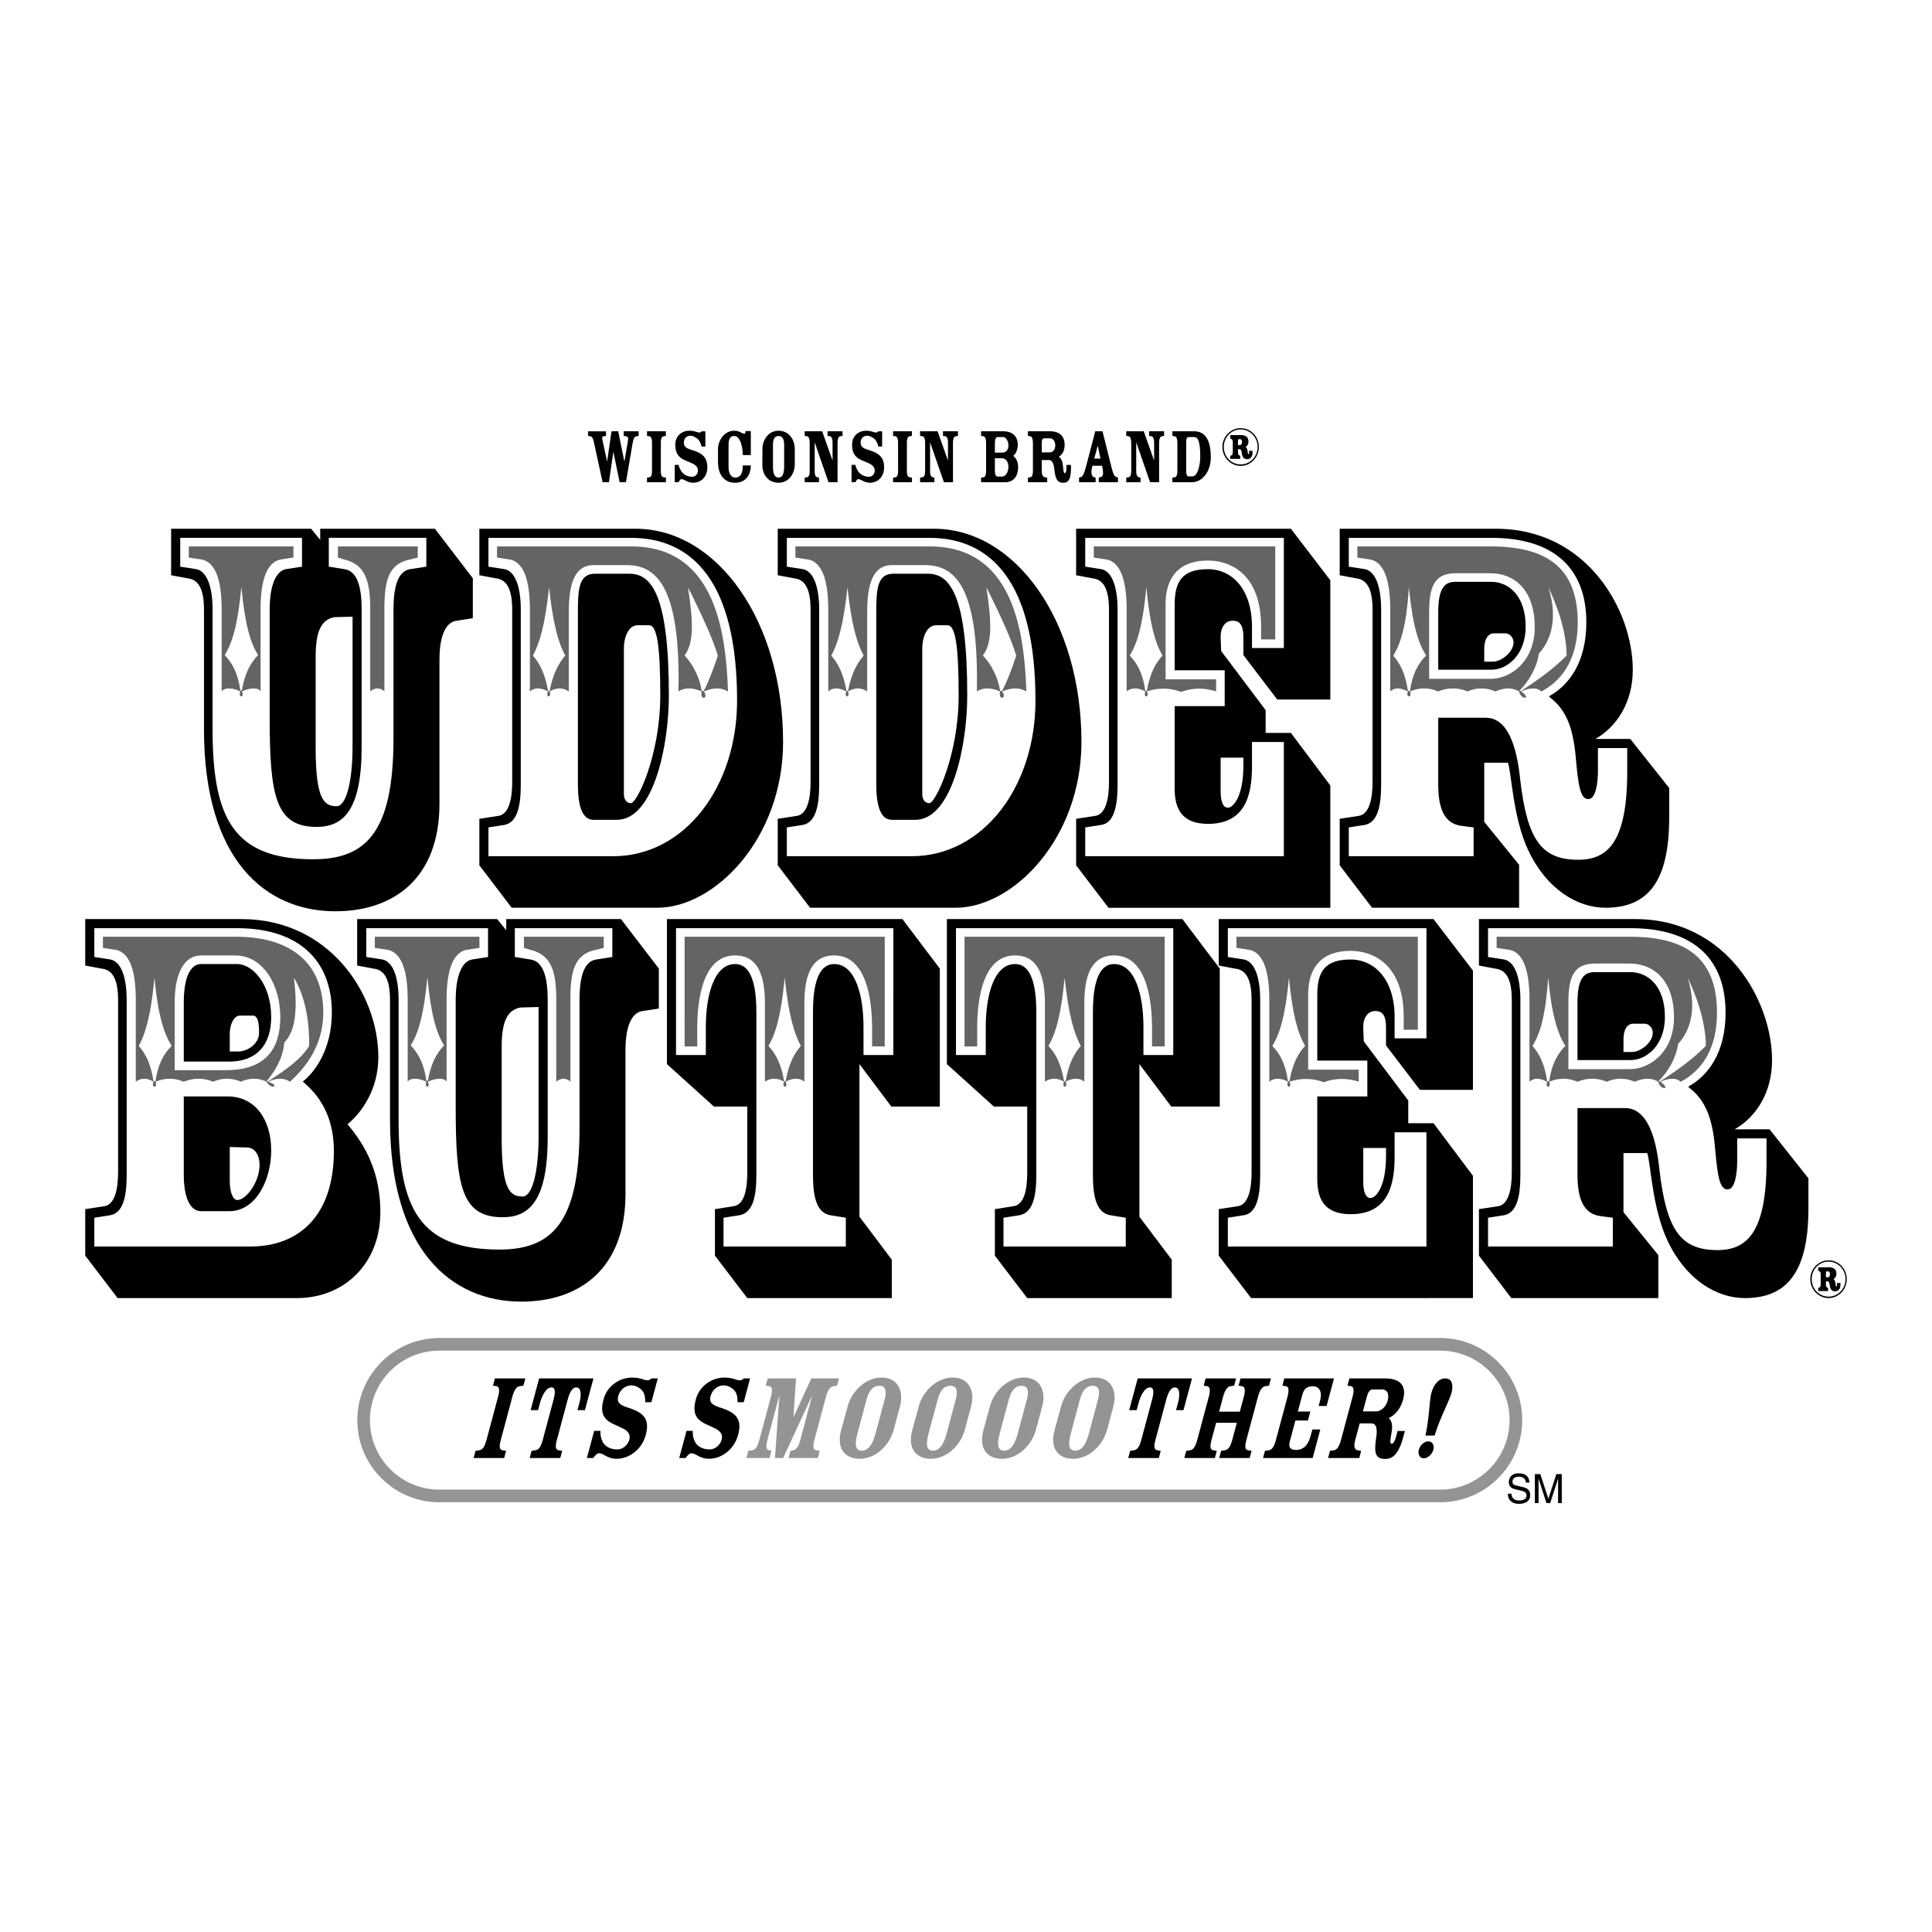
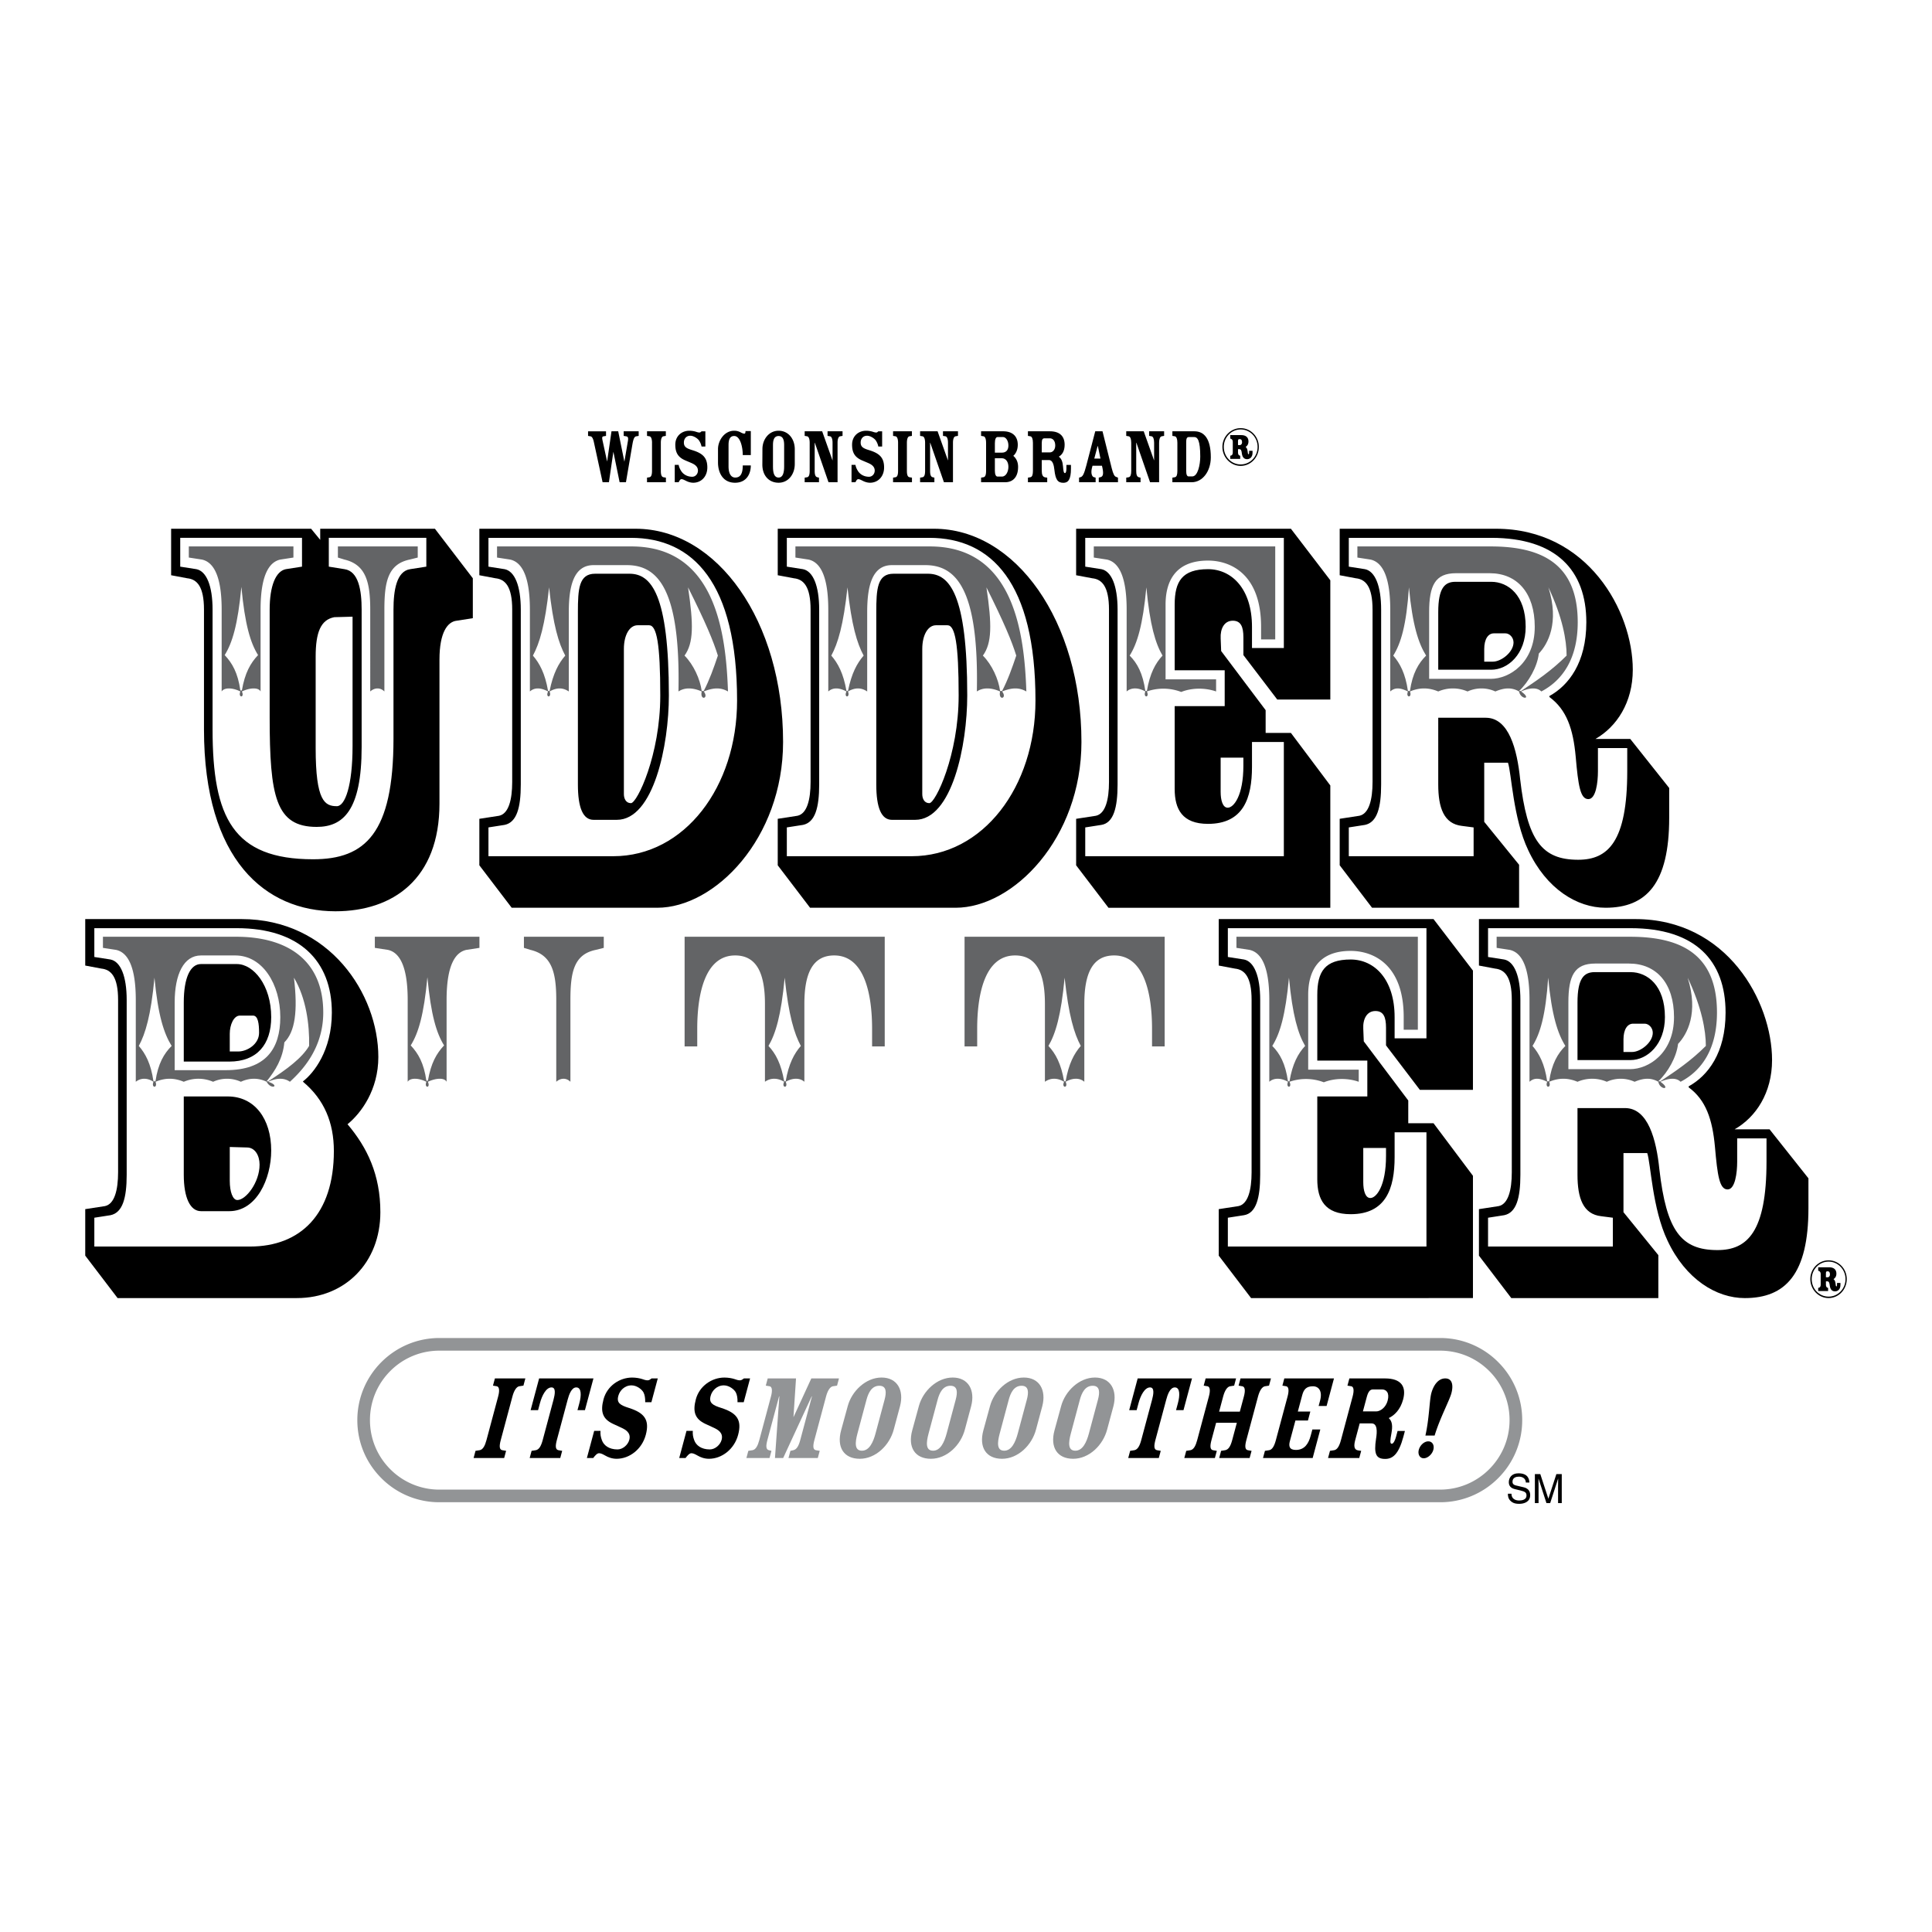
<svg xmlns="http://www.w3.org/2000/svg" width="2500" height="2500" viewBox="0 0 192.756 192.756">
  <g fill-rule="evenodd" clip-rule="evenodd">
    <path fill="#fff" d="M0 0h192.756v192.756H0V0z" />
    <path d="M149.471 135.893a8.14 8.14 0 0 0-5.793-2.4H43.844c-4.518 0-8.193 3.676-8.193 8.193 0 2.189.853 4.246 2.4 5.793a8.134 8.134 0 0 0 5.793 2.4h99.834a8.137 8.137 0 0 0 5.793-2.4 8.139 8.139 0 0 0 2.4-5.793 8.139 8.139 0 0 0-2.4-5.793z" fill="#929496" />
    <path d="M143.678 148.619H43.844a6.886 6.886 0 0 1-4.902-2.031c-1.31-1.309-2.031-3.051-2.031-4.902s.721-3.592 2.031-4.902a6.888 6.888 0 0 1 4.902-2.029h99.834c1.852 0 3.592.721 4.902 2.029a6.891 6.891 0 0 1 2.029 4.902c0 3.824-3.109 6.933-6.931 6.933z" fill="#fff" />
    <path d="M31.948 53.863v-1.109h11.445l3.781 4.941v3.982l-1.613.252c-.908.101-1.715 1.16-1.715 3.882V80.18c0 7.513-4.638 10.739-10.386 10.739-6.958 0-13.109-5.092-13.109-18.15V60.82c0-2.319-.706-3.025-1.664-3.125l-1.614-.303v-4.639H31.04l.908 1.11zM51.103 60.82c0-2.319-.706-3.025-1.664-3.125l-1.613-.303v-4.639h15.58c8.168 0 14.722 9.227 14.722 21.276 0 9.63-6.807 16.538-12.554 16.538H51.052l-3.227-4.235v-4.639l1.966-.303c.958-.201 1.311-1.613 1.311-3.378V60.82h.001z" />
    <path d="M80.872 60.82c0-2.319-.706-3.025-1.664-3.125l-1.613-.303v-4.639h15.579c8.167 0 14.722 9.227 14.722 21.276 0 9.63-6.807 16.538-12.554 16.538h-14.52l-3.227-4.235v-4.639l1.966-.303c.958-.201 1.311-1.613 1.311-3.378V60.82z" />
    <path d="M108.979 57.695l-1.613-.303v-4.639h21.428l3.932 5.143v11.899h-5.293l-3.379-4.437v-1.765c0-1.059-.252-1.664-1.059-1.664-.857 0-1.26.807-1.209 1.765l.049 1.26 4.438 5.899v2.269h2.521l3.932 5.244v12.202h-22.133l-3.227-4.235v-4.639l1.967-.303c.957-.201 1.311-1.613 1.311-3.378V60.82c-.001-2.319-.708-3.025-1.665-3.125zM136.939 60.82c0-2.319-.705-3.025-1.664-3.125l-1.613-.303v-4.639h15.58c9.176 0 13.662 8.218 13.662 14.066 0 3.278-1.613 5.698-3.73 6.908h3.479l3.883 4.89v2.975c0 6.555-2.27 8.975-6.354 8.975-2.822 0-5.898-1.866-7.713-5.748-1.514-3.176-1.664-7.714-2.018-8.723h-2.369v5.899l3.479 4.285v4.286h-14.672l-3.227-4.235v-4.639l1.967-.303c.957-.201 1.311-1.613 1.311-3.378V60.82h-.001zM11.782 99.764c0-2.32-.707-3.025-1.664-3.127l-1.614-.303v-4.638h15.58c8.773 0 13.663 7.462 13.663 13.765 0 3.275-1.714 5.596-3.075 6.705 1.967 2.318 3.277 5.041 3.277 8.773 0 5.041-3.529 8.57-8.319 8.57H11.731l-3.227-4.234v-4.639l1.966-.303c.958-.201 1.312-1.613 1.312-3.379v-17.19z" />
-     <path d="M50.507 92.805v-1.109h11.445l3.781 4.941v3.982l-1.613.252c-.908.102-1.714 1.16-1.714 3.883v14.369c0 7.514-4.639 10.74-10.386 10.74-6.958 0-13.109-5.092-13.109-18.152V99.764c0-2.32-.706-3.025-1.664-3.127l-1.613-.303v-4.638H49.6l.907 1.109zM93.765 96.637V110.4h-4.84l-3.176-4.234v15.227l3.227 4.285v3.832h-14.42l-3.227-4.234v-4.639l1.916-.303c1.008-.201 1.311-1.613 1.311-3.379V110.4h-3.327l-4.689-4.234v-14.47h23.496l3.729 4.941zM121.695 96.637V110.4h-4.84l-3.176-4.234v15.227l3.227 4.285v3.832h-14.42l-3.227-4.234v-4.639l1.916-.303c1.008-.201 1.311-1.613 1.311-3.379V110.4h-3.328l-4.688-4.234v-14.47h23.495l3.73 4.941z" />
    <path d="M123.207 96.637l-1.613-.303v-4.638h21.428l3.934 5.142v11.898h-5.295l-3.377-4.436v-1.766c0-1.059-.252-1.664-1.059-1.664-.857 0-1.262.807-1.211 1.766l.051 1.26 4.438 5.9v2.268h2.52l3.934 5.244v12.201H124.82l-3.227-4.234v-4.639l1.967-.303c.957-.201 1.311-1.613 1.311-3.379v-17.19c0-2.321-.705-3.026-1.664-3.127zM150.832 99.764c0-2.32-.705-3.025-1.664-3.127l-1.613-.303v-4.638h15.58c9.176 0 13.664 8.218 13.664 14.068 0 3.275-1.613 5.695-3.732 6.906h3.48l3.881 4.891v2.975c0 6.555-2.268 8.975-6.352 8.975-2.824 0-5.9-1.865-7.715-5.748-1.512-3.176-1.664-7.713-2.018-8.723h-2.369v5.9l3.479 4.285v4.285h-14.672l-3.227-4.234v-4.639l1.967-.303c.959-.201 1.311-1.613 1.311-3.379V99.764z" />
    <path d="M17.982 56.535l1.613.252c1.008.202 1.613 1.664 1.613 4.034v11.95c0 8.823 2.067 12.958 10.033 12.958 5.193 0 8.017-2.572 8.017-12.05V60.82c0-1.916.303-3.832 1.664-4.034l1.613-.252V53.66h-9.73v2.874l1.562.252c1.412.202 1.714 2.118 1.714 4.034v13.714c0 6.353-1.866 7.966-4.487 7.966-4.084 0-4.689-3.025-4.689-10.941V60.82c0-2.37.605-3.832 1.613-4.034l1.613-.252V53.66h-12.15v2.875h.001zM51.959 78.265c0 2.319-.403 3.781-1.613 4.034l-1.613.252v2.874h12.453c7.109 0 12.353-6.908 12.353-15.529 0-11.748-4.386-16.235-10.588-16.235H48.733v2.874l1.613.252c1.008.202 1.613 1.664 1.613 4.034v17.444zM81.729 78.265c0 2.319-.403 3.781-1.614 4.034l-1.613.252v2.874h12.454c7.108 0 12.353-6.908 12.353-15.529 0-11.748-4.387-16.235-10.588-16.235H78.502v2.874l1.613.252c1.009.202 1.614 1.664 1.614 4.034v17.444zM122.188 70.451v-3.58h-4.99v-6.554c0-2.319.756-3.53 3.326-3.53 2.371 0 4.387 1.967 4.387 5.748v2.118h3.178V53.661h-19.814v2.874l1.613.252c1.008.202 1.613 1.664 1.613 4.034v17.445c0 2.319-.404 3.832-1.613 4.034l-1.613.252v2.874h19.814V74.03h-3.178v2.47c0 3.126-.857 5.697-4.387 5.697-2.57 0-3.326-1.462-3.326-3.479v-8.269h4.99v.002zM148.234 71.61c2.318 0 3.125 3.177 3.428 6.101.705 6.151 2.168 8.067 5.797 8.067 2.977 0 4.891-1.815 4.891-8.823v-2.319h-2.924v2.319c0 1.109-.201 2.773-.957 2.773-.807 0-1.01-1.361-1.262-4.235-.252-2.773-.906-4.689-2.621-5.95v-.101c1.916-1.059 3.682-3.327 3.682-7.361 0-5.193-3.025-8.42-9.48-8.42H134.57v2.874l1.613.252c1.008.202 1.613 1.664 1.613 4.034v17.445c0 2.319-.404 3.781-1.613 4.034l-1.613.252v2.874h12.453v-2.874l-1.16-.151c-1.814-.202-2.369-1.815-2.369-4.135V71.61h4.74zM12.639 117.207c0 2.32-.403 3.781-1.614 4.033l-1.613.252v2.875h15.529c5.042 0 8.369-3.227 8.369-9.529 0-2.824-.958-5.143-3.075-6.908v-.049c1.059-.807 2.874-3.076 2.874-6.857 0-5.193-3.277-8.42-9.479-8.42H9.412v2.874l1.613.252c1.009.202 1.614 1.663 1.614 4.034v17.443zM36.541 95.477l1.613.252c1.008.202 1.614 1.663 1.614 4.034v11.947c0 8.824 2.067 12.959 10.033 12.959 5.193 0 8.017-2.572 8.017-12.051V99.764c0-1.916.302-3.833 1.664-4.034l1.613-.252v-2.874h-9.73v2.874l1.563.252c1.412.202 1.714 2.118 1.714 4.034v13.713c0 6.354-1.866 7.967-4.488 7.967-4.084 0-4.689-3.025-4.689-10.941V99.764c0-2.371.605-3.833 1.614-4.034l1.613-.252v-2.874H36.541v2.873zM67.447 105.258h2.975v-2.822c0-2.975.756-6.252 2.924-6.252 1.916 0 2.118 2.975 2.118 4.891v16.133c0 2.32-.403 3.781-1.664 4.033l-1.613.252v2.875h12.201v-2.875l-1.563-.252c-1.311-.252-1.714-1.713-1.714-4.033v-16.133c0-1.916.202-4.891 2.118-4.891 2.168 0 2.924 3.277 2.924 6.252v2.822h2.975V92.604h-21.68v12.654h-.001zM95.377 105.258h2.974v-2.822c0-2.975.756-6.252 2.924-6.252 1.916 0 2.119 2.975 2.119 4.891v16.133c0 2.32-.404 3.781-1.664 4.033l-1.613.252v2.875h12.201v-2.875l-1.564-.252c-1.311-.252-1.713-1.713-1.713-4.033v-16.133c0-1.916.201-4.891 2.117-4.891 2.168 0 2.924 3.277 2.924 6.252v2.822h2.975V92.604h-21.68v12.654zM136.418 109.393v-3.58h-4.992v-6.555c0-2.318.756-3.528 3.328-3.528 2.369 0 4.387 1.966 4.387 5.747v2.117h3.176v-10.99h-19.814v2.874l1.613.252c1.008.202 1.613 1.663 1.613 4.034v17.443c0 2.32-.404 3.832-1.613 4.033l-1.613.252v2.875h19.814v-11.395h-3.176v2.471c0 3.125-.857 5.697-4.387 5.697-2.572 0-3.328-1.463-3.328-3.479v-8.27h4.992v.002zM162.127 110.553c2.318 0 3.125 3.176 3.428 6.1.705 6.152 2.168 8.068 5.799 8.068 2.975 0 4.891-1.816 4.891-8.824v-2.318h-2.926v2.318c0 1.109-.201 2.773-.957 2.773-.807 0-1.008-1.361-1.26-4.234-.252-2.773-.908-4.689-2.623-5.951v-.1c1.916-1.059 3.682-3.328 3.682-7.361 0-5.193-3.025-8.42-9.479-8.42h-14.219v2.874l1.613.252c1.008.202 1.613 1.663 1.613 4.034v17.443c0 2.32-.402 3.781-1.613 4.033l-1.613.252v2.875h12.453v-2.875l-1.16-.15c-1.814-.201-2.369-1.814-2.369-4.135v-6.654h4.74z" fill="#fff" />
    <path d="M29.275 54.518v1.109l-1.311.202c-.907.202-1.966 1.16-1.966 4.991v8.168c-.202-.403-1.009-.403-1.866 0 .303.656-.403.656-.151 0-.807-.403-1.614-.403-1.866 0V60.82c0-3.832-1.059-4.79-1.966-4.991l-1.311-.202v-1.109h10.437zM41.678 54.518v1.109l-.807.202c-2.168.454-2.521 2.218-2.521 4.991v8.168c-.403-.403-.958-.403-1.412 0V60.82c0-2.773-.454-4.487-2.571-4.991l-.655-.202v-1.109h7.966zM52.867 60.82c0-3.832-1.059-4.79-1.966-4.991l-1.311-.202v-1.109h13.412c8.42 0 9.428 8.723 9.63 14.47-.706-.403-1.412-.403-2.42 0 .555.706-.403.958-.202 0-.907-.403-1.714-.403-2.319 0 .202-10.033-1.966-12.605-5.143-12.605H59.22c-2.017 0-2.471 2.168-2.471 4.689v7.916c-.605-.403-1.21-.403-1.916 0 .252.656-.454.656-.151 0-.756-.403-1.361-.403-1.815 0V60.82zM82.637 60.82c0-3.832-1.059-4.79-1.966-4.991l-1.311-.202v-1.109h13.411c8.42 0 9.428 8.723 9.629 14.47-.705-.403-1.412-.403-2.42 0 .555.706-.402.958-.201 0-.908-.403-1.715-.403-2.318 0 .201-10.033-1.967-12.605-5.144-12.605H88.99c-2.017 0-2.47 2.168-2.47 4.689v7.916c-.605-.403-1.21-.403-1.916 0 .252.656-.454.656-.151 0-.756-.403-1.361-.403-1.815 0V60.82h-.001zM127.23 54.518v9.277h-1.412v-1.261c0-5.243-3.025-6.604-5.295-6.604-3.377 0-4.234 2.218-4.234 4.386v7.462h5.041v1.209c-1.158-.403-2.471-.353-3.479.05a4.996 4.996 0 0 0-3.428-.05c.303.656-.404.656-.152 0-.705-.403-1.41-.403-1.865 0V60.82c0-3.832-1.059-4.79-1.967-4.991l-1.311-.202v-1.109h18.102z" fill="#636466" />
    <path d="M121.785 79.021c0 .807.201 1.563.705 1.563.605 0 1.562-1.21 1.562-4.185v-.807h-2.268v3.429h.001z" fill="#fff" />
    <path d="M148.738 54.518c5.242 0 8.672 1.865 8.672 7.563 0 3.63-1.514 5.798-3.631 6.907-.402-.403-1.109-.403-2.018 0 1.16.807-.049.857-.201 0-.705-.403-1.412-.403-2.369 0a3.331 3.331 0 0 0-2.773 0 3.687 3.687 0 0 0-2.924 0c-.959-.403-1.865-.403-2.824 0 .252.656-.453.656-.201 0-.807-.403-1.311-.403-1.764 0V60.82c0-3.832-1.061-4.79-1.967-4.991l-1.311-.202v-1.109h13.311z" fill="#636466" />
    <path d="M145.258 57.19c-2.066 0-2.672 1.21-2.672 3.883v6.655h6.152c1.865 0 4.385-1.613 4.385-5.193 0-3.378-1.764-5.345-4.486-5.345h-3.379z" fill="#fff" />
    <path d="M23.579 93.46c4.941 0 8.672 2.219 8.672 7.563 0 3.58-2.118 5.799-3.328 6.906-.554-.402-1.311-.402-2.167 0 1.26.404.302.857-.151 0-.807-.402-1.714-.402-2.571 0a3.339 3.339 0 0 0-2.773 0 3.695 3.695 0 0 0-2.924 0c-.958-.402-1.865-.402-2.823 0 .252.656-.454.656-.202 0-.605-.402-1.26-.402-1.765 0v-8.166c0-3.833-1.059-4.791-1.966-4.992l-1.311-.202V93.46h13.309z" fill="#636466" />
    <path d="M17.428 106.771h5.092c3.983 0 5.445-2.117 5.445-5.295 0-3.277-1.765-6.15-4.487-6.15H20.05c-1.715 0-2.622 1.865-2.622 4.689v6.756z" fill="#fff" />
    <path d="M47.834 93.46v1.109l-1.311.202c-.908.202-1.966 1.16-1.966 4.992v8.166c-.202-.402-1.008-.402-1.866 0 .303.656-.403.656-.151 0-.806-.402-1.613-.402-1.865 0v-8.166c0-3.833-1.059-4.791-1.966-4.992l-1.311-.202V93.46h10.436zM60.238 93.46v1.109l-.807.202c-2.168.454-2.521 2.219-2.521 4.992v8.166c-.403-.402-.958-.402-1.412 0v-8.166c0-2.773-.454-4.488-2.571-4.992l-.655-.202V93.46h7.966zM88.27 93.46v10.942h-1.261v-1.766c0-3.176-.655-7.311-3.781-7.311-2.168 0-2.975 1.814-2.975 4.84v7.764c-.454-.402-1.16-.402-1.866 0 .303.656-.453.656-.151 0-.655-.402-1.361-.402-1.916 0v-7.764c0-3.025-.806-4.84-2.975-4.84-3.125 0-3.781 4.135-3.781 7.311v1.766h-1.26V93.46H88.27zM116.199 93.46v10.942h-1.26v-1.766c0-3.176-.654-7.311-3.781-7.311-2.168 0-2.975 1.814-2.975 4.84v7.764c-.453-.402-1.16-.402-1.865 0 .303.656-.453.656-.152 0-.654-.402-1.359-.402-1.914 0v-7.764c0-3.025-.809-4.84-2.977-4.84-3.125 0-3.781 4.135-3.781 7.311v1.766h-1.26V93.46h19.965zM141.459 93.46v9.278h-1.412v-1.262c0-5.243-3.025-6.604-5.293-6.604-3.379 0-4.236 2.217-4.236 4.385v7.463h5.043v1.209c-1.16-.402-2.471-.352-3.48.051a5.014 5.014 0 0 0-3.428-.051c.303.656-.402.656-.15 0-.707-.402-1.412-.402-1.865 0v-8.166c0-3.833-1.059-4.791-1.967-4.992l-1.311-.202V93.46h18.099z" fill="#636466" />
    <path d="M136.014 117.965c0 .807.201 1.562.705 1.562.605 0 1.564-1.211 1.564-4.186v-.807h-2.27v3.431h.001z" fill="#fff" />
    <path d="M162.631 93.46c5.244 0 8.672 1.866 8.672 7.563 0 3.631-1.512 5.799-3.631 6.906-.402-.402-1.109-.402-2.016 0 1.158.807-.051.857-.203 0-.705-.402-1.41-.402-2.369 0a3.339 3.339 0 0 0-2.773 0 3.695 3.695 0 0 0-2.924 0c-.957-.402-1.865-.402-2.824 0 .254.656-.453.656-.201 0-.807-.402-1.311-.402-1.764 0v-8.166c0-3.833-1.059-4.791-1.967-4.992l-1.311-.202V93.46h13.311z" fill="#636466" />
    <path d="M159.152 96.133c-2.068 0-2.674 1.211-2.674 3.883v6.654h6.152c1.865 0 4.387-1.613 4.387-5.193 0-3.377-1.766-5.344-4.488-5.344h-3.377zM31.494 74.635c0 5.294.908 5.798 2.118 5.798.807 0 1.563-2.017 1.563-6V61.526l-1.815.05c-1.361.252-1.866 1.513-1.866 3.933v9.126z" fill="#fff" />
    <path d="M62.8 57.241c2.167 0 3.933 2.017 3.933 12.151 0 4.941-1.513 12.403-5.193 12.403h-2.32c-1.059 0-1.563-1.21-1.563-3.529V61.073c0-2.319.101-3.832 1.714-3.832H62.8zM92.569 57.241c2.168 0 3.933 2.017 3.933 12.151 0 4.941-1.512 12.403-5.193 12.403H88.99c-1.059 0-1.563-1.21-1.563-3.529V61.073c0-2.319.101-3.832 1.714-3.832h3.428zM148.787 58.047c1.664 0 3.43 1.311 3.43 4.487 0 2.723-1.766 4.285-3.43 4.285h-5.293v-5.747c0-2.42.654-3.025 1.715-3.025h3.578zM20.05 120.838c-1.059 0-1.715-1.311-1.715-3.631v-7.814h4.387c2.672 0 4.336 2.219 4.336 5.395 0 2.824-1.462 6.051-4.185 6.051H20.05v-.001zM18.335 100.016c0-2.471.656-3.832 1.715-3.832h3.579c1.664 0 3.429 2.117 3.429 5.293 0 2.723-1.412 4.438-4.185 4.438h-4.538v-5.899z" />
    <path d="M50.053 113.578c0 5.293.907 5.797 2.118 5.797.807 0 1.563-2.016 1.563-6v-12.906l-1.815.051c-1.362.252-1.866 1.512-1.866 3.932v9.126z" fill="#fff" />
    <path d="M162.682 96.99c1.662 0 3.428 1.311 3.428 4.486 0 2.723-1.766 4.287-3.428 4.287h-5.295v-5.748c0-2.42.656-3.025 1.715-3.025h3.58z" />
    <path d="M63.606 62.383c-.756 0-1.361.908-1.361 2.37v14.47c0 .454.202.908.706.908.605 0 2.925-4.79 2.925-10.74 0-5.143-.353-7.008-1.109-7.008h-1.161zM93.376 62.383c-.757 0-1.361.908-1.361 2.37v14.47c0 .454.201.908.706.908.605 0 2.924-4.79 2.924-10.74 0-5.143-.353-7.008-1.109-7.008h-1.16zM149.041 63.19c-.555 0-.959.555-.959 1.563v1.26h.857c.857 0 2.066-.958 2.066-1.916 0-.504-.402-.908-.807-.908h-1.157v.001zM23.932 101.326c-.605 0-1.008.906-1.008 1.814v1.766h.857c.857 0 2.067-.707 2.067-1.865 0-.908-.101-1.715-.605-1.715h-1.311zM22.924 117.812c0 1.109.303 1.916.756 1.916.857 0 2.218-1.764 2.218-3.529 0-.908-.454-1.715-1.26-1.715l-1.714-.049v3.377zM162.934 102.133c-.555 0-.959.555-.959 1.562v1.262h.857c.857 0 2.066-.959 2.066-1.916 0-.506-.402-.908-.807-.908h-1.157zM24.132 68.887c.303-1.765.857-2.723 1.614-3.529-.756-1.21-1.311-3.025-1.664-6.807-.353 3.781-.908 5.596-1.664 6.807.756.806 1.311 1.764 1.563 3.529h.151zM54.833 68.938c.353-1.765.908-2.773 1.563-3.529-.655-1.21-1.21-3.025-1.614-6.807-.403 3.781-.958 5.597-1.613 6.807.655.756 1.209 1.765 1.512 3.529h.152zM70.211 68.938c.555-1.059 1.008-2.319 1.411-3.529-.453-1.462-1.209-3.277-2.974-6.807.554 3.731.554 5.546-.353 6.807.907.907 1.562 2.37 1.714 3.529h.202zM84.604 68.938c.353-1.765.907-2.773 1.563-3.529-.656-1.21-1.21-3.025-1.614-6.807-.403 3.781-.958 5.597-1.613 6.807.655.756 1.21 1.765 1.513 3.529h.151zM99.98 68.938c.555-1.059 1.008-2.319 1.412-3.529-.453-1.462-1.211-3.277-2.975-6.807.555 3.731.555 5.546-.354 6.807.908.907 1.564 2.37 1.715 3.529h.202zM114.424 68.938c.303-1.765.857-2.773 1.562-3.529-.705-1.21-1.26-3.025-1.613-6.807-.354 3.781-.908 5.597-1.664 6.807.756.756 1.311 1.765 1.562 3.529h.153zM140.67 68.938c.252-1.765.857-2.773 1.613-3.529-.756-1.21-1.361-3.025-1.713-6.807-.252 3.781-.807 5.597-1.564 6.807.656.756 1.211 1.765 1.463 3.529h.201zM15.512 107.881c.252-1.766.857-2.773 1.613-3.529-.756-1.211-1.361-3.025-1.714-6.807-.353 3.781-.908 5.596-1.563 6.807.656.756 1.21 1.764 1.462 3.529h.202zM42.692 107.83c.303-1.766.857-2.723 1.614-3.529-.756-1.211-1.311-3.025-1.664-6.807-.353 3.781-.907 5.596-1.664 6.807.756.807 1.311 1.764 1.562 3.529h.152zM78.387 107.881c.303-1.766.857-2.773 1.513-3.529-.655-1.211-1.21-3.025-1.613-6.807-.353 3.781-.907 5.596-1.614 6.807.707.756 1.261 1.764 1.563 3.529h.151zM106.318 107.881c.303-1.766.857-2.773 1.512-3.529-.654-1.211-1.209-3.025-1.613-6.807-.352 3.781-.906 5.596-1.613 6.807.707.756 1.262 1.764 1.562 3.529h.152zM128.652 107.881c.303-1.766.857-2.773 1.562-3.529-.705-1.211-1.26-3.025-1.613-6.807-.352 3.781-.906 5.596-1.664 6.807.758.756 1.312 1.764 1.564 3.529h.151zM154.562 107.881c.254-1.766.857-2.773 1.615-3.529-.758-1.211-1.361-3.025-1.715-6.807-.252 3.781-.807 5.596-1.562 6.807.654.756 1.209 1.764 1.461 3.529h.201zM151.762 68.938c1.664-1.109 3.076-2.067 4.539-3.529 0-1.513-.404-3.832-1.816-6.807 1.109 3.529-.049 5.646-.957 6.605-.15 1.311-1.008 2.823-1.967 3.731h.201zM165.656 107.881c1.664-1.109 3.074-2.068 4.537-3.529 0-1.514-.402-3.832-1.814-6.807 1.109 3.529-.051 5.646-.959 6.604-.15 1.312-1.008 2.824-1.967 3.732h.203zM26.756 107.881c1.815-1.16 3.378-2.32 4.083-3.529.051-2.119-.302-4.791-1.512-6.807.403 3.377.101 5.395-.958 6.453-.151 1.613-.908 2.824-1.765 3.883h.152z" fill="#fff" />
    <path d="M49.704 139.316c.159-.594.105-.959-.133-1.008l-.387-.064.193-.719h3.038l-.192.719-.421.064c-.266.049-.515.414-.673 1.008l-1.168 4.361c-.155.58-.153.945.146 1.008l.387.064-.193.717h-3.05l.192-.717.42-.064c.319-.062.518-.428.673-1.008l1.168-4.361zM53.788 137.525h5.42l-.848 3.164h-.744l.189-.705c.199-.744.229-1.562-.312-1.562-.479 0-.729.742-.857 1.223l-1.081 4.033c-.155.58-.152.945.159 1.008l.374.064-.192.717h-3.051l.192-.717.42-.064c.332-.062.531-.428.687-1.008l1.081-4.033c.128-.48.278-1.223-.202-1.223-.542 0-.951.818-1.15 1.562l-.189.705h-.744l.848-3.164zM64.371 139.896c.013-.379-.043-.732-.168-.971-.149-.291-.655-.707-1.197-.707-.706 0-1.179.543-1.311 1.035-.205.717.188.945 1.071 1.223 1.52.49 2.068 1.172 1.663 2.684-.381 1.426-1.622 2.383-2.907 2.383-.479 0-.864-.164-1.104-.303-.253-.139-.449-.252-.651-.252s-.408.252-.582.479h-.631l.727-2.709h.63c-.027.34.024.617.141.932.18.506.699.92 1.556.92.529 0 1.042-.453 1.177-.957.193-.719-.395-1.021-.763-1.197l-.875-.404c-1.006-.479-1.271-1.184-.933-2.445.358-1.336 1.602-2.168 2.85-2.168.391 0 .787.076 1.006.15.185.064.357.127.546.127.151 0 .279-.102.391-.189h.618l-.635 2.371h-.619v-.002zM73.582 139.896c.013-.379-.043-.732-.168-.971-.149-.291-.655-.707-1.197-.707-.706 0-1.179.543-1.311 1.035-.205.717.188.945 1.072 1.223 1.52.49 2.068 1.172 1.663 2.684-.381 1.426-1.622 2.383-2.907 2.383-.479 0-.864-.164-1.104-.303-.253-.139-.449-.252-.651-.252s-.408.252-.583.479h-.63l.726-2.709h.63c-.028.34.024.617.141.932.18.506.699.92 1.556.92.529 0 1.042-.453 1.177-.957.192-.719-.395-1.021-.763-1.197l-.875-.404c-1.006-.479-1.271-1.184-.933-2.445.358-1.336 1.602-2.168 2.85-2.168.391 0 .787.076 1.006.15.185.064.357.127.546.127.151 0 .279-.102.391-.189h.617l-.635 2.371h-.618v-.002z" />
    <path d="M76.562 143.678c-.156.58-.149.932.146 1.008l.26.064-.192.717h-2.307l.192-.717.421-.064c.319-.062.518-.428.673-1.008l1.168-4.361c.159-.594.105-.959-.133-1.008l-.387-.064.192-.719h2.824l-.255 3.871 1.781-3.871h2.761l-.193.719-.42.064c-.266.049-.515.414-.673 1.008l-1.168 4.361c-.156.58-.153.945.146 1.008l.387.064-.193.717h-2.924l.192-.717.294-.064c.335-.076.531-.428.687-1.008l1.169-4.361h-.026l-2.846 6.15h-.819l.438-6.15h-.027l-1.168 4.361zM89.176 142.605c-.413 1.59-1.809 2.938-3.396 2.938-1.576 0-2.331-1.135-1.859-2.85l.658-2.406c.398-1.488 1.797-2.85 3.373-2.85s2.256 1.273 1.846 2.85l-.622 2.318z" fill="#929496" />
    <path d="M85.551 143.01c-.247.92-.312 1.727.445 1.727.744 0 1.128-.869 1.358-1.727l.898-3.354c.189-.705.224-1.398-.52-1.398-.757 0-1.094.693-1.283 1.398l-.898 3.354z" fill="#fff" />
    <path d="M96.272 142.605c-.413 1.59-1.808 2.938-3.396 2.938-1.576 0-2.331-1.135-1.859-2.85l.658-2.406c.398-1.488 1.797-2.85 3.373-2.85s2.255 1.273 1.846 2.85l-.622 2.318z" fill="#929496" />
    <path d="M92.647 143.01c-.247.92-.312 1.727.445 1.727.744 0 1.128-.869 1.358-1.727l.898-3.354c.189-.705.224-1.398-.52-1.398-.757 0-1.094.693-1.283 1.398l-.898 3.354z" fill="#fff" />
    <path d="M103.369 142.605c-.414 1.59-1.809 2.938-3.396 2.938-1.576 0-2.33-1.135-1.859-2.85l.658-2.406c.398-1.488 1.797-2.85 3.373-2.85s2.256 1.273 1.846 2.85l-.622 2.318z" fill="#929496" />
    <path d="M99.744 143.01c-.246.92-.312 1.727.445 1.727.742 0 1.127-.869 1.357-1.727l.898-3.354c.189-.705.223-1.398-.52-1.398-.758 0-1.094.693-1.283 1.398l-.897 3.354z" fill="#fff" />
    <path d="M110.465 142.605c-.412 1.59-1.807 2.938-3.396 2.938-1.574 0-2.33-1.135-1.857-2.85l.658-2.406c.398-1.488 1.797-2.85 3.371-2.85 1.576 0 2.256 1.273 1.848 2.85l-.624 2.318z" fill="#929496" />
    <path d="M106.84 143.01c-.246.92-.311 1.727.445 1.727.744 0 1.129-.869 1.357-1.727l.898-3.354c.189-.705.225-1.398-.52-1.398-.756 0-1.094.693-1.283 1.398l-.897 3.354z" fill="#fff" />
    <path d="M113.506 137.525h5.42l-.848 3.164h-.744l.189-.705c.199-.744.23-1.562-.312-1.562-.479 0-.729.742-.855 1.223l-1.082 4.033c-.154.58-.152.945.158 1.008l.375.064-.193.717h-3.051l.193-.717.42-.064c.332-.062.531-.428.686-1.008l1.082-4.033c.127-.48.277-1.223-.203-1.223-.541 0-.949.818-1.148 1.562l-.189.705h-.744l.846-3.164zM121.631 140.842h2.066l.408-1.525c.16-.594.105-.959-.158-1.008l-.373-.064.191-.719h3.039l-.193.719-.408.064c-.277.049-.527.414-.686 1.008l-1.168 4.361c-.156.58-.152.945.145 1.008l.375.064-.193.717h-3.037l.191-.717.408-.064c.344-.062.543-.428.699-1.008l.463-1.727h-2.068l-.463 1.727c-.154.58-.152.945.146 1.008l.387.064-.193.717h-3.051l.193-.717.42-.064c.32-.062.518-.428.674-1.008l1.168-4.361c.16-.594.105-.959-.133-1.008l-.387-.064.193-.719h3.037l-.191.719-.408.064c-.277.049-.527.414-.686 1.008l-.407 1.525zM129.244 141.725l-.555 2.066c-.135.504-.043.869.6.869.883 0 1.27-.643 1.479-1.424l.166-.617h.793l-.762 2.848h-4.955l.193-.717.42-.064c.314-.051.518-.428.672-1.008l1.17-4.361c.158-.594.105-.959-.133-1.008l-.387-.064.191-.719h4.955l-.736 2.748h-.795l.143-.529c.254-.945-.119-1.436-.711-1.436-.645 0-.914.301-1.068.881l-.439 1.639h1.248l-.24.896h-1.249zM135.656 142.014l-.445 1.664c-.156.58-.125.982.314 1.033l.281.039-.193.717H132.5l.193-.717.42-.064c.318-.062.518-.428.674-1.008l1.168-4.361c.158-.594.105-.959-.133-1.008l-.387-.064.193-.719h3.553c1.615 0 2.154.807 1.807 2.105-.27 1.008-.863 1.576-1.414 1.84l-.006.025c.344.316.381.795.258 1.488-.131.719-.172 1.059.031 1.059.189 0 .35-.416.424-.693l.156-.58h.73l-.154.58c-.471 1.752-1.07 2.207-1.814 2.207-.908 0-1.145-.48-.91-2.018.121-.73.133-1.525-.447-1.525h-1.186z" />
    <path d="M136.994 138.623c-.266 0-.469.15-.631.756l-.385 1.438h1.322c.416 0 .963-.391 1.145-1.072.213-.793-.141-1.121-.557-1.121h-.894v-.001z" fill="#fff" />
    <path d="M142.213 143.225c.395-1.754.395-3.492.59-4.225.199-.742.66-1.475 1.391-1.475.732 0 .812.732.613 1.475-.195.732-1.141 2.471-1.674 4.225h-.92zM143.004 144.648c-.121.453-.566.844-.957.844s-.613-.391-.492-.844c.129-.479.553-.844.945-.844.391.001.633.366.504.844zM63.721 43.031v.459l-.242.041c-.218.032-.304.339-.397.888l-.631 3.695h-.631l-.623-3.042-.444 3.042h-.631l-.881-4.05c-.062-.274-.163-.508-.327-.532l-.242-.041v-.459h1.792v.459l-.249.041c-.164.024-.156.161-.078.508l.436 2.009.436-3.018h.67l.616 3.033.335-1.96c.07-.372.062-.541-.164-.573l-.241-.041v-.459h1.496zM65.053 44.176c0-.379-.094-.613-.25-.646l-.249-.041v-.459h1.877v.459l-.249.041c-.156.032-.25.267-.25.646v2.792c0 .371.062.605.257.645l.249.041v.459h-1.885v-.459l.249-.041c.187-.04.25-.274.25-.645v-2.792h.001zM69.993 44.547a1.663 1.663 0 0 0-.265-.621c-.141-.186-.522-.452-.857-.452-.436 0-.639.347-.639.662-.008.46.273.605.865.783 1.021.314 1.473.75 1.473 1.718 0 .912-.608 1.525-1.403 1.525-.296 0-.561-.104-.732-.193-.179-.089-.319-.162-.444-.162s-.21.162-.281.307h-.39V46.38h.39c.039.218.117.395.242.597.195.322.584.589 1.114.589.327 0 .568-.291.568-.613 0-.46-.413-.653-.67-.767l-.607-.258c-.702-.307-.982-.759-.982-1.565 0-.855.631-1.388 1.402-1.388.242 0 .499.048.647.097.124.04.241.081.358.081.094 0 .156-.065.21-.121h.382v1.517h-.381v-.002zM74.105 45.403c0-.799-.25-1.904-.857-1.904-.468 0-.561.444-.561.896v2.146c0 .637.21 1.105.67 1.105.467 0 .748-.315.748-1.21h.803c0 .863-.444 1.727-1.574 1.727-1.231 0-1.699-1.032-1.699-2.017v-1.339c0-.847.632-1.832 1.613-1.832.226 0 .429.048.631.153.125.073.281.137.374.137.078 0 .125-.048.125-.258h.53v2.396h-.803zM79.294 46.282c.008 1.017-.631 1.88-1.613 1.88-.974 0-1.628-.726-1.621-1.823l.008-1.541c0-.952.639-1.823 1.613-1.823s1.605.815 1.613 1.823v1.484z" />
    <path d="M77.12 46.54c0 .589.094 1.105.561 1.105.459 0 .553-.557.553-1.105v-2.146c0-.452-.094-.896-.553-.896-.467 0-.561.444-.561.896v2.146z" fill="#fff" />
    <path d="M81.281 46.968c0 .371.062.597.257.645l.171.041v.459h-1.426v-.459l.25-.041c.187-.04.249-.274.249-.645v-2.792c0-.379-.093-.613-.249-.646l-.25-.041v-.459h1.745l1.028 2.896h.008v-1.751c0-.379-.093-.613-.25-.646l-.249-.041v-.459h1.496v.459l-.241.041c-.164.032-.257.267-.257.646v3.937h-.903l-1.363-3.937h-.016v2.793zM87.63 44.547a1.663 1.663 0 0 0-.265-.621c-.141-.186-.522-.452-.857-.452-.436 0-.639.347-.639.662-.008.46.272.605.865.783 1.02.314 1.472.75 1.472 1.718 0 .912-.608 1.525-1.402 1.525-.296 0-.561-.104-.732-.193-.179-.089-.319-.162-.444-.162s-.21.162-.28.307h-.39V46.38h.39c.039.218.116.395.241.597.194.322.584.589 1.114.589.327 0 .568-.291.568-.613 0-.46-.413-.653-.67-.767l-.607-.258c-.701-.307-.982-.759-.982-1.565 0-.855.631-1.388 1.402-1.388.242 0 .499.048.646.097.125.04.242.081.359.081.093 0 .155-.065.21-.121h.382v1.517h-.381v-.002zM89.601 44.176c0-.379-.093-.613-.25-.646l-.249-.041v-.459h1.878v.459l-.25.041c-.156.032-.249.267-.249.646v2.792c0 .371.062.605.257.645l.249.041v.459h-1.885v-.459l.249-.041c.188-.04.25-.274.25-.645v-2.792zM92.795 46.968c0 .371.062.597.257.645l.171.041v.459h-1.425v-.459l.249-.041c.187-.04.25-.274.25-.645v-2.792c0-.379-.094-.613-.25-.646l-.249-.041v-.459h1.745l1.029 2.896h.008v-1.751c0-.379-.093-.613-.249-.646l-.25-.041v-.459h1.496v.459l-.242.041c-.164.032-.257.267-.257.646v3.937h-.903l-1.364-3.937h-.016v2.793zM98.381 44.176c0-.379-.094-.613-.25-.646l-.248-.041v-.459h2.195c.959 0 1.465.516 1.465 1.347 0 .605-.279.968-.443 1.097v.008c.326.283.475.653.475 1.105 0 1.009-.514 1.525-1.293 1.525h-2.398v-.459l.248-.041c.188-.04.25-.274.25-.645v-2.791h-.001z" />
    <path d="M99.26 45.161h.703c.428 0 .646-.274.646-.71 0-.508-.273-.847-.531-.847h-.553c-.164 0-.266.218-.266.613v.944h.001zM99.963 47.548c.42 0 .646-.516.646-.968 0-.508-.258-.863-.67-.863h-.68v1.25c0 .371.102.581.266.581h.438z" fill="#fff" />
    <path d="M103.936 45.903v1.065c0 .371.086.629.365.662l.18.024v.459h-1.924v-.459l.248-.041c.188-.04.25-.274.25-.645v-2.792c0-.379-.094-.613-.25-.646l-.248-.041v-.459h2.197c.996 0 1.465.516 1.465 1.347 0 .646-.273 1.008-.57 1.178v.016c.266.202.367.508.406.952.039.46.07.678.193.678.117 0 .148-.266.148-.444v-.371h.453v.371c0 1.122-.297 1.412-.756 1.412-.561 0-.787-.307-.896-1.291-.047-.468-.172-.976-.529-.976h-.732v.001z" />
    <path d="M104.199 43.732c-.162 0-.264.097-.264.484v.919h.818c.256 0 .529-.25.529-.686 0-.508-.273-.718-.529-.718h-.554v.001z" fill="#fff" />
    <path d="M109 46.467l-.062.242c-.117.476 0 .823.17.888l.203.057v.459h-1.652v-.459l.172-.057c.195-.064.328-.307.547-1.138l.895-3.429h.725l.92 3.687c.141.564.273.799.404.847l.219.089v.459h-1.916v-.459l.201-.057c.203-.064.297-.274.172-.888l-.055-.242H109v.001z" />
    <path fill="#fff" d="M109.793 45.75l-.256-1.235h-.031l-.328 1.235h.615z" />
    <path d="M113.361 46.968c0 .371.064.597.258.645l.172.041v.459h-1.426v-.459l.25-.041c.186-.04.248-.274.248-.645v-2.792c0-.379-.094-.613-.248-.646l-.25-.041v-.459h1.744l1.029 2.896h.008v-1.751c0-.379-.094-.613-.25-.646l-.248-.041v-.459h1.496v.459l-.242.041c-.164.032-.258.267-.258.646v3.937h-.902l-1.363-3.937h-.018v2.793zM117.467 44.176c0-.379-.092-.613-.248-.646l-.25-.041v-.459h2.197c.959 0 1.637.718 1.637 2.598 0 1.38-.811 2.485-1.91 2.485h-1.924v-.459l.25-.041c.188-.04.248-.274.248-.645v-2.792z" />
    <path d="M118.613 43.604c-.25 0-.266.242-.266.613v2.751c0 .371.078.565.242.565h.357c.57 0 .803-1.194.803-1.985 0-1.622-.271-1.944-.607-1.944h-.529z" fill="#fff" />
    <path d="M125.596 44.587c0 1.049-.811 1.896-1.814 1.896-.998 0-1.824-.848-1.824-1.896 0-1.032.826-1.871 1.824-1.871 1.003 0 1.814.839 1.814 1.871z" />
    <path d="M122.098 44.587c0 .977.748 1.751 1.684 1.751.934 0 1.689-.774 1.689-1.751 0-.96-.756-1.742-1.689-1.742-.936 0-1.684.782-1.684 1.742z" fill="#fff" />
    <path d="M123.516 45.152c0 .178.07.299.219.315v.314h-.99v-.314c.18-.016.25-.137.25-.315v-1.081c0-.153-.07-.282-.25-.315v-.346h1.092c.482 0 .723.242.723.629 0 .298-.139.468-.279.548v.008c.125.097.172.242.195.444.008.145.039.282.084.282.057 0 .064-.089.064-.177v-.169h.342v.201c0 .484-.312.638-.537.638-.281 0-.477-.161-.531-.581-.023-.218-.061-.419-.24-.419h-.141v.338h-.001z" />
    <path d="M123.68 44.41c.125.008.242-.105.242-.274 0-.217-.078-.323-.211-.323h-.086c-.078 0-.109.081-.109.202v.387l.164.008z" fill="#fff" />
    <path d="M184.252 127.613c0 1.049-.811 1.896-1.814 1.896-.998 0-1.824-.848-1.824-1.896 0-1.031.826-1.871 1.824-1.871 1.003 0 1.814.84 1.814 1.871z" />
    <path d="M180.754 127.613c0 .977.748 1.752 1.684 1.752.934 0 1.689-.775 1.689-1.752 0-.959-.756-1.742-1.689-1.742-.936 0-1.684.783-1.684 1.742z" fill="#fff" />
    <path d="M182.172 128.178c0 .178.07.299.219.316v.314h-.99v-.314c.18-.018.25-.139.25-.316v-1.08c0-.152-.07-.283-.25-.314v-.348h1.092c.482 0 .725.242.725.631 0 .297-.141.467-.281.547v.01c.125.096.172.24.195.443.008.145.039.281.086.281.053 0 .062-.088.062-.178v-.168h.342v.201c0 .484-.311.637-.537.637-.281 0-.477-.16-.529-.58-.023-.219-.062-.42-.242-.42h-.141v.338h-.001z" />
    <path d="M182.336 127.438c.125.008.24-.105.24-.275 0-.217-.076-.322-.209-.322h-.086c-.078 0-.109.08-.109.201v.387l.164.009z" fill="#fff" />
    <path d="M152.236 147.916c-.02-.447-.379-.59-.695-.59-.236 0-.639.07-.639.508 0 .246.168.328.332.367l.799.189c.363.09.635.314.635.775 0 .686-.615.873-1.096.873-.518 0-.721-.16-.846-.277-.238-.221-.283-.463-.283-.734h.354c0 .525.414.678.771.678.273 0 .732-.072.732-.488 0-.301-.135-.398-.596-.512l-.572-.137c-.184-.045-.598-.178-.598-.682 0-.451.285-.895.963-.895.979 0 1.076.605 1.092.924h-.353v.001zM155.449 149.963v-1.709c0-.084.01-.451.01-.721h-.01l-.787 2.43h-.373l-.787-2.426h-.008c0 .266.008.633.008.717v1.709h-.367v-2.895h.541l.801 2.447h.008l.795-2.447h.537v2.895h-.368z" />
  </g>
</svg>